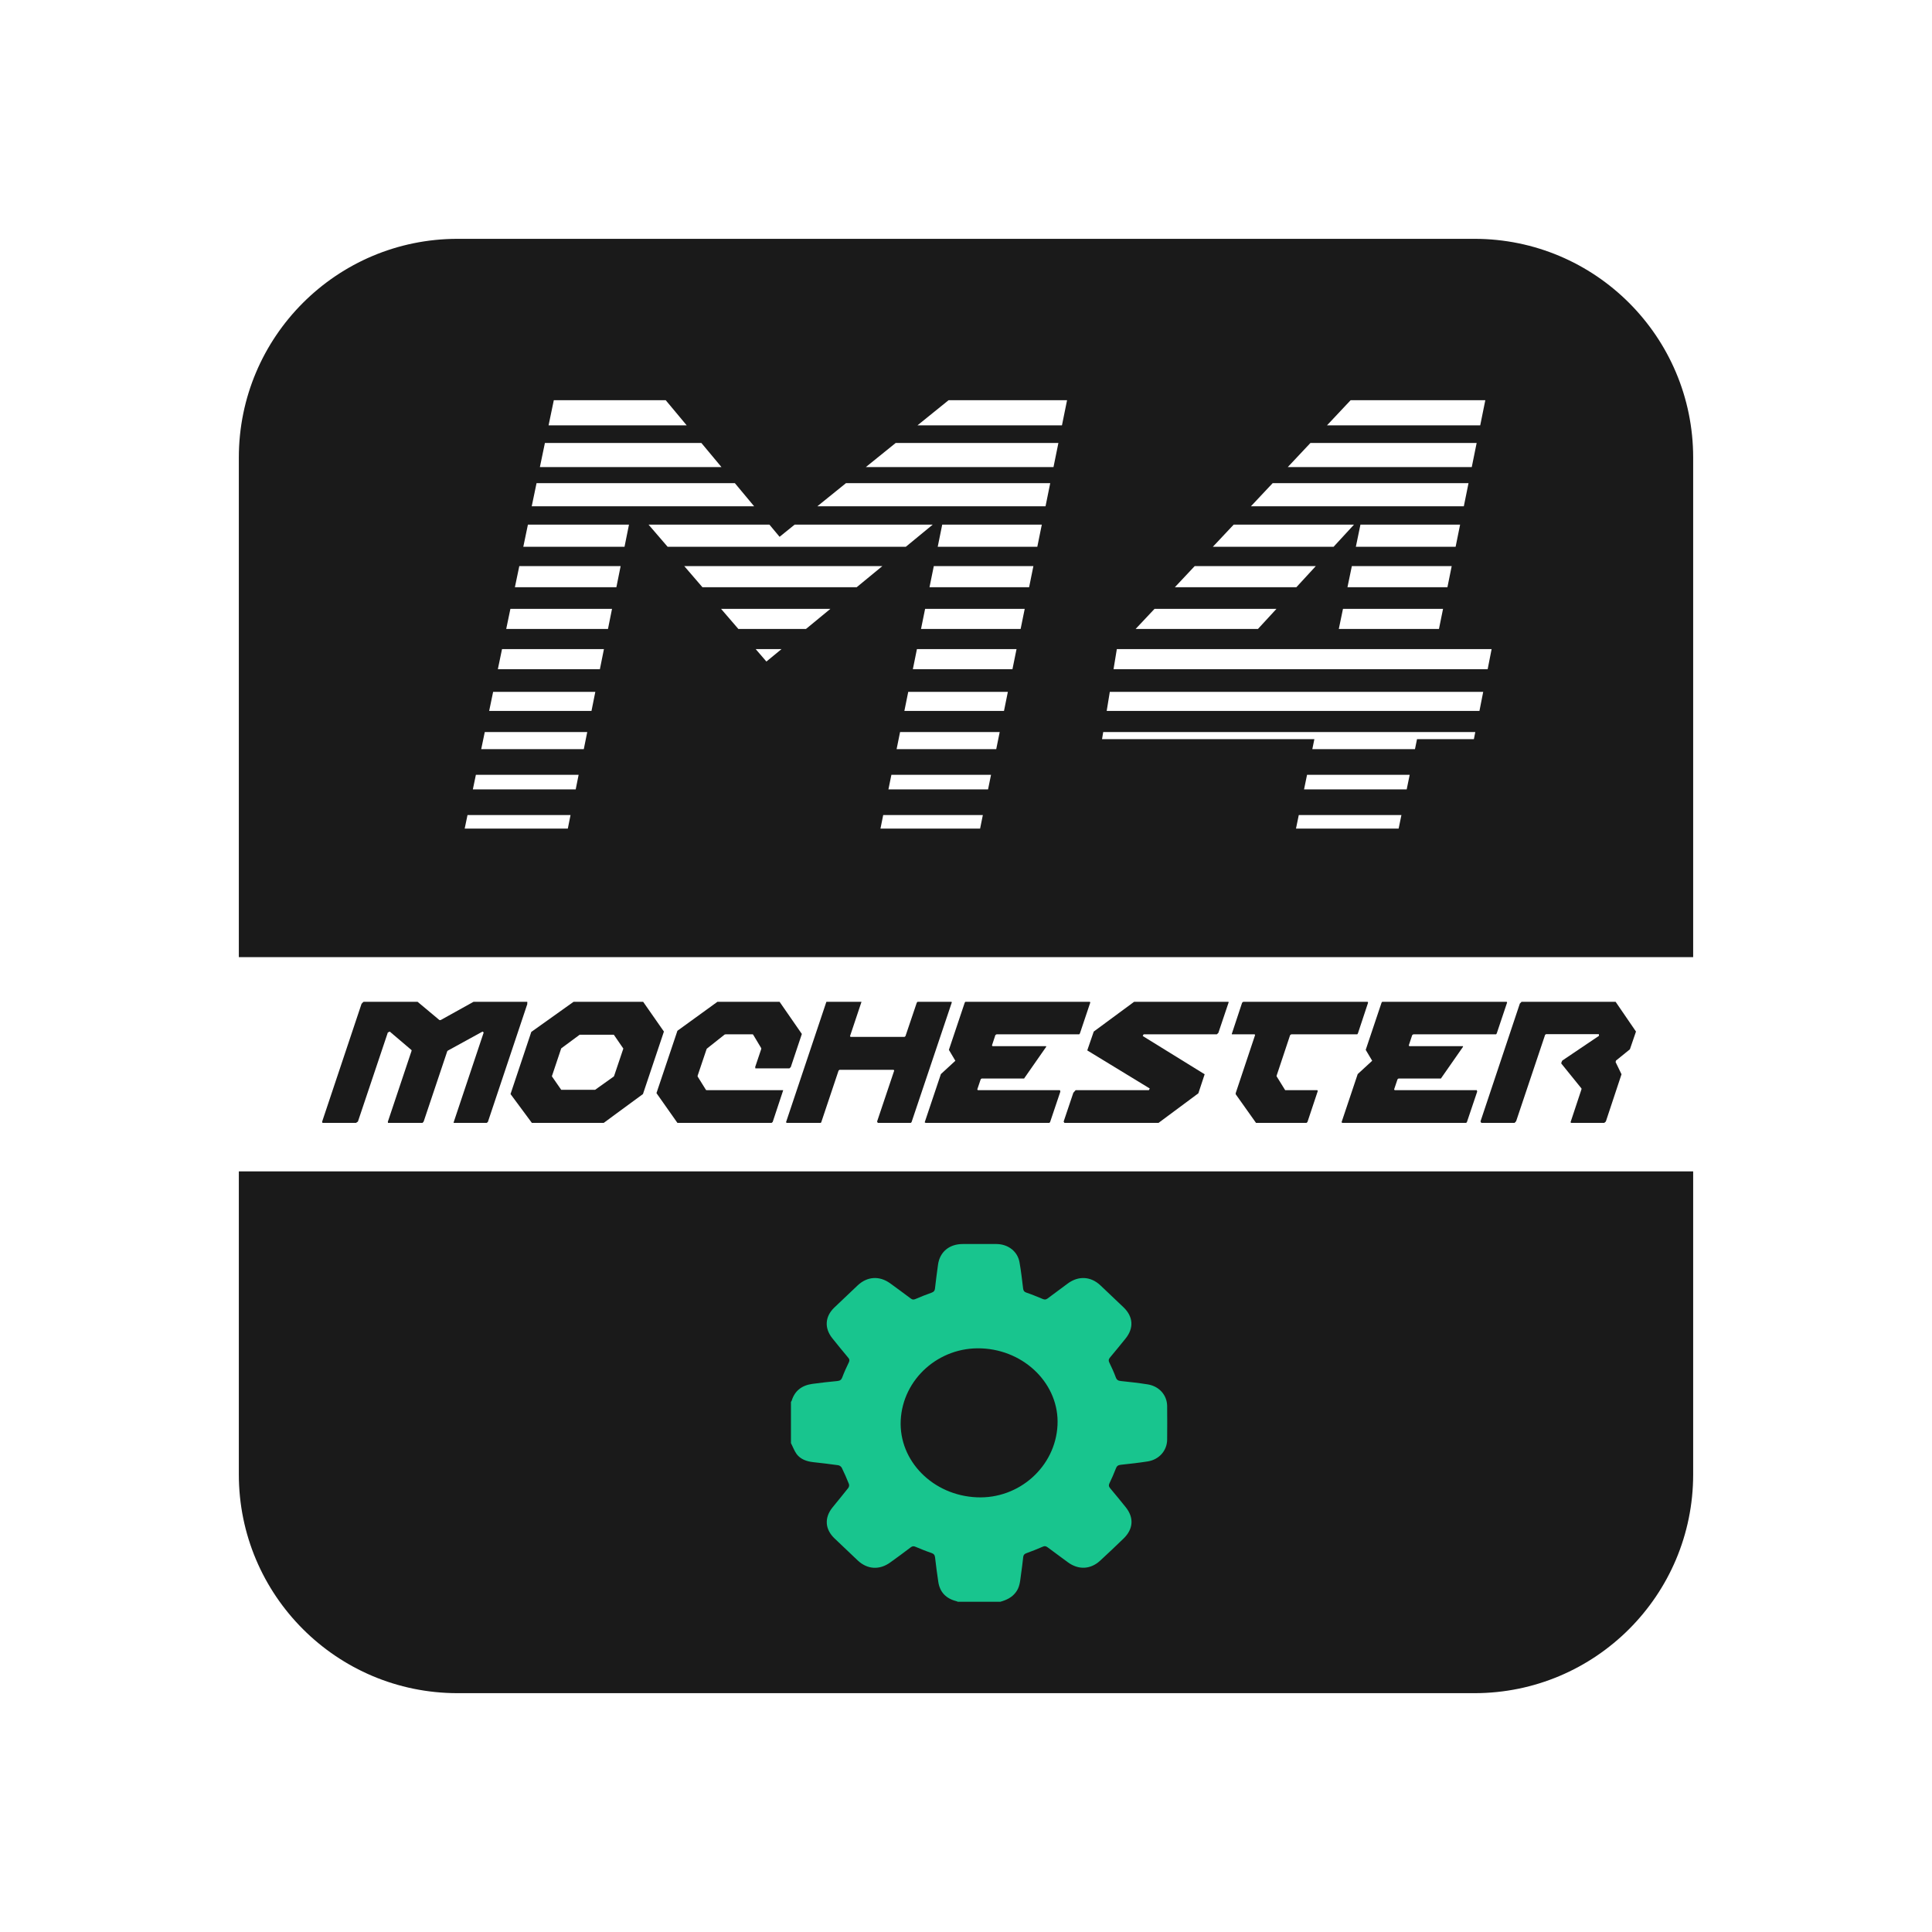
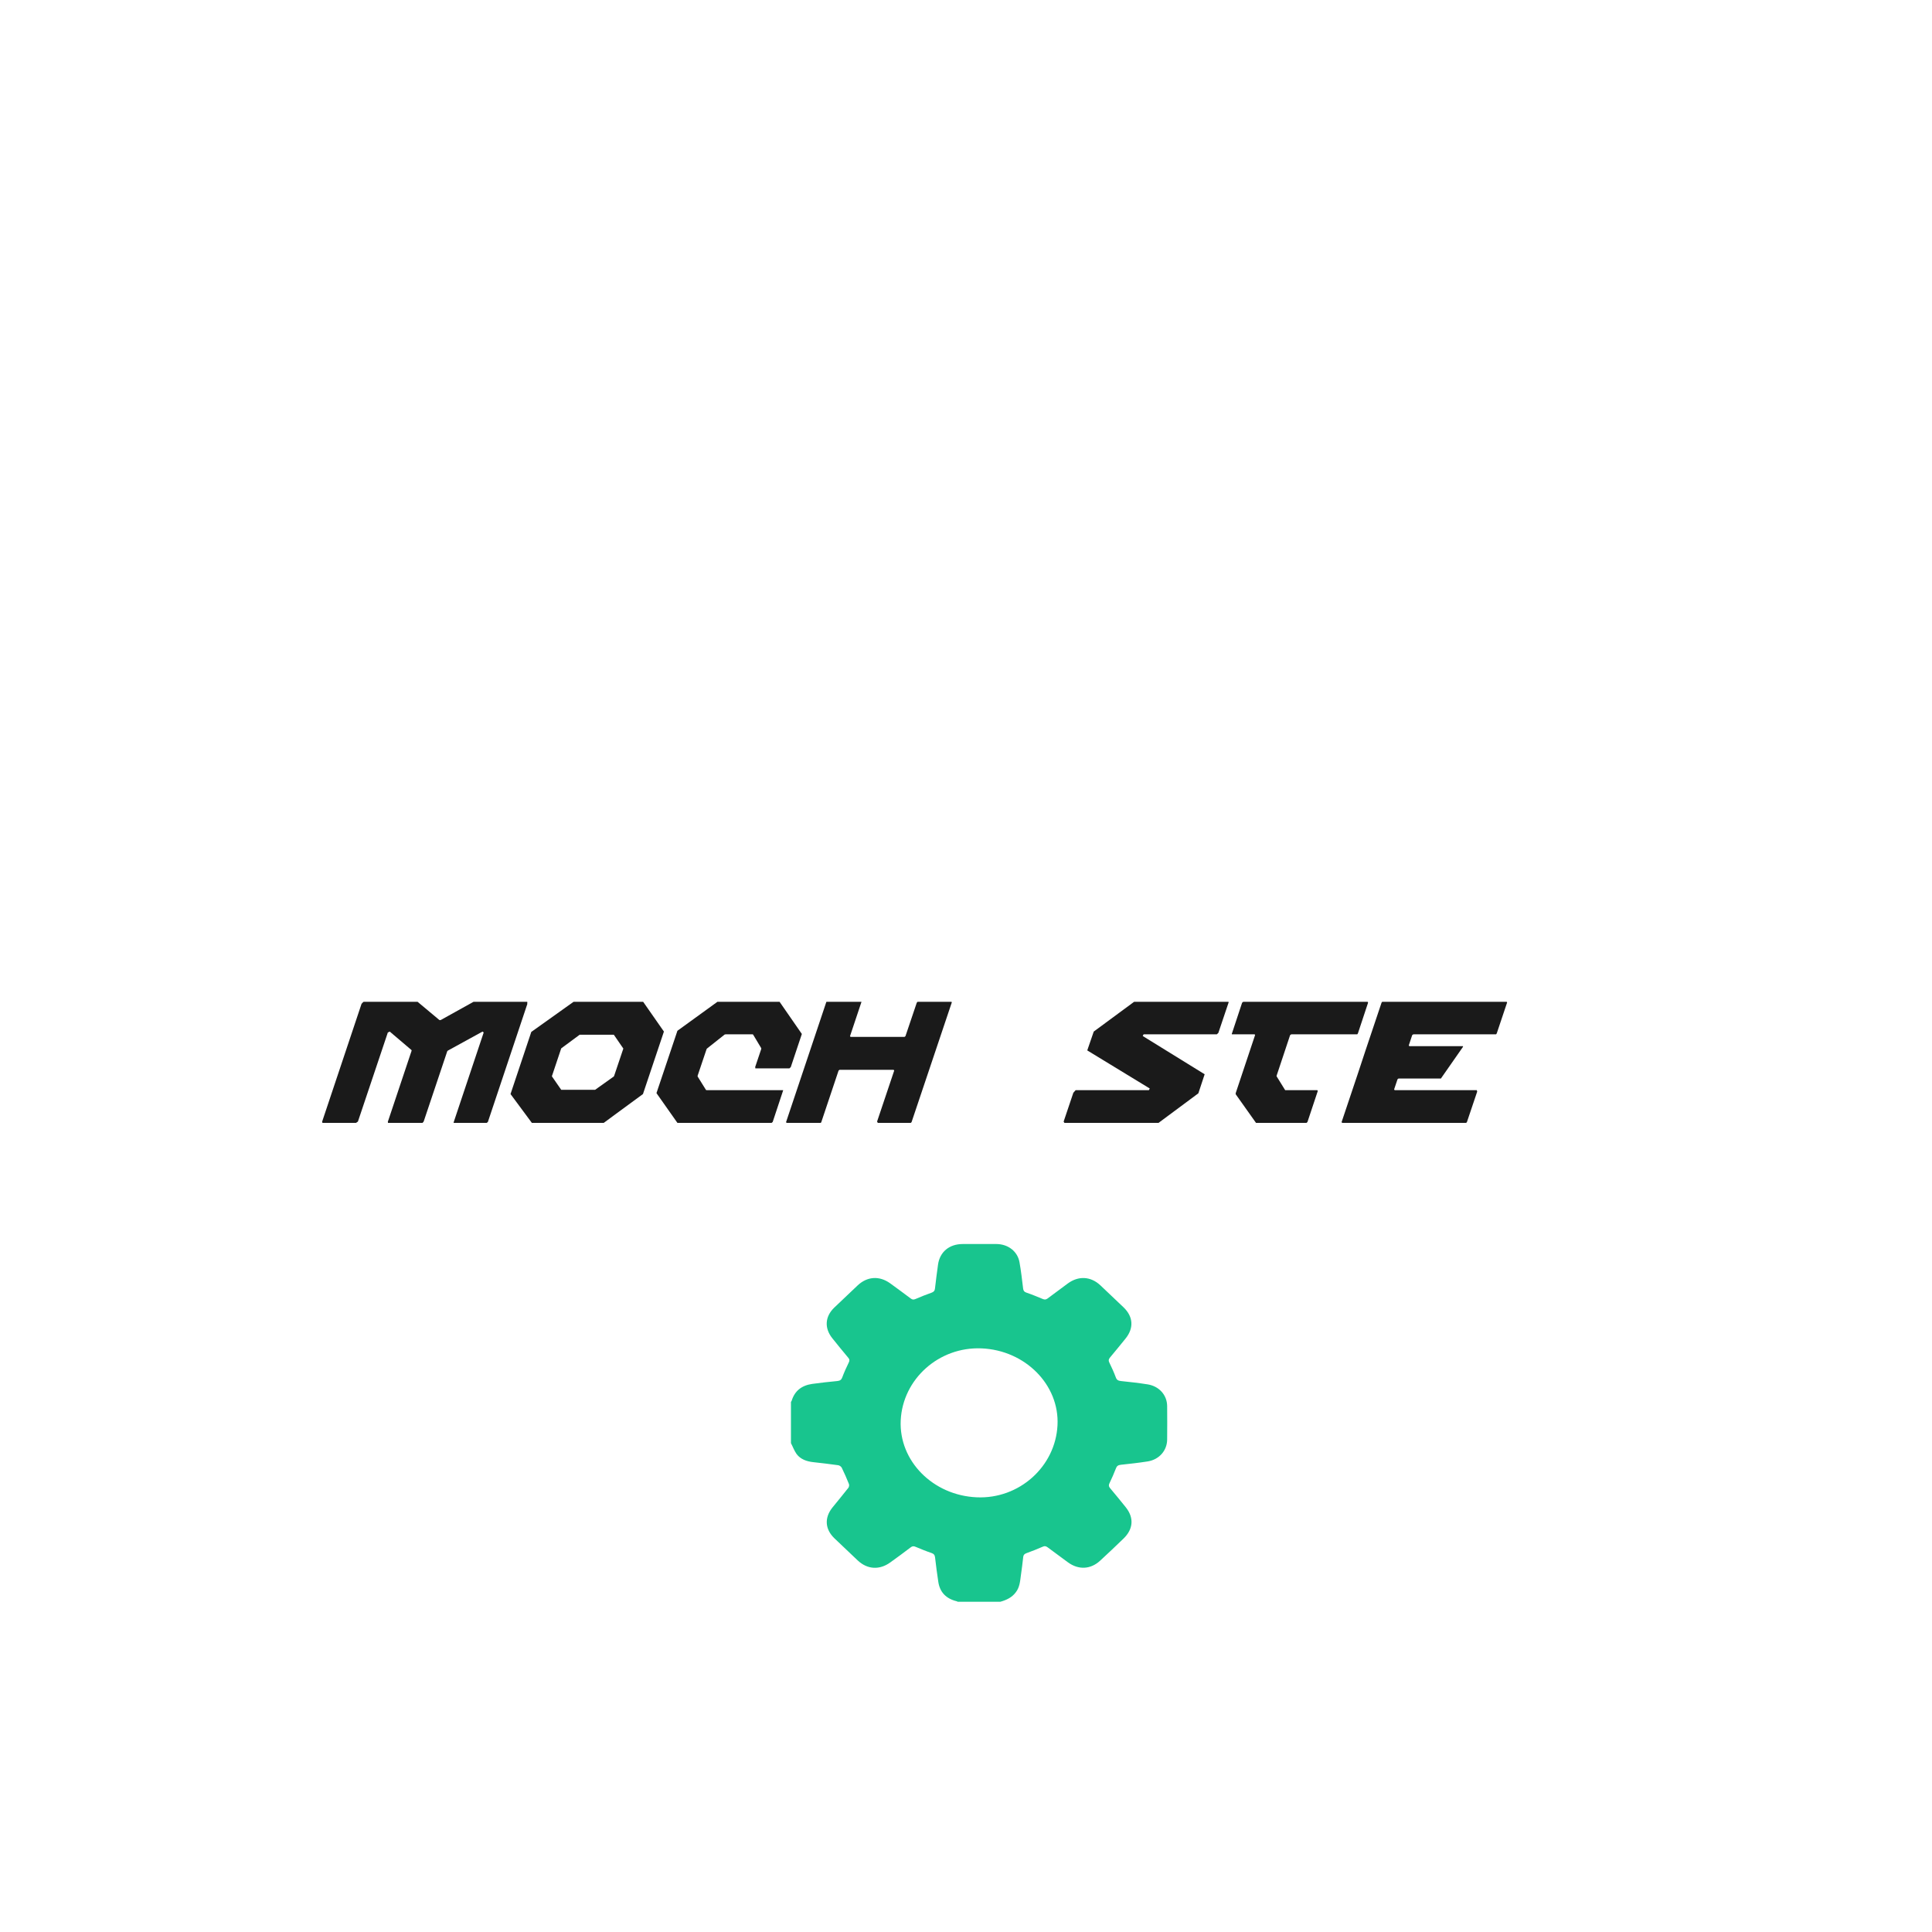
<svg xmlns="http://www.w3.org/2000/svg" width="190" height="190" viewBox="0 0 190 190" fill="none">
  <g filter="url(#filter0_d_1160_2)">
-     <path d="M20.744 41C20.744 28.156 31.156 17.744 44 17.744H144C156.844 17.744 167.256 28.156 167.256 41V141C167.256 153.844 156.844 164.256 144 164.256H44C31.156 164.256 20.744 153.844 20.744 141V41Z" fill="#1A1A1A" />
    <path fill-rule="evenodd" clip-rule="evenodd" d="M19 41C19 27.193 30.193 16 44 16H144C157.807 16 169 27.193 169 41V141C169 154.807 157.807 166 144 166H44C30.193 166 19 154.807 19 141V41ZM44 19.488C32.12 19.488 22.488 29.119 22.488 41V141C22.488 152.881 32.12 162.512 44 162.512H144C155.881 162.512 165.512 152.881 165.512 141V41C165.512 29.119 155.881 19.488 144 19.488H44Z" fill="white" />
-     <path d="M166.574 90.129H21.762V111.198H166.574V90.129Z" fill="white" />
    <path d="M30.714 106.428H34.012L34.199 106.301L37.141 97.538L37.328 97.448L39.465 99.265L39.483 99.32L37.141 106.32L37.16 106.428H40.552L40.664 106.301L42.988 99.374L43.045 99.32L46.455 97.448L46.568 97.538L43.607 106.393L43.625 106.428H46.867L46.98 106.337L50.858 94.738C50.845 94.677 50.845 94.635 50.858 94.611C50.871 94.575 50.865 94.544 50.84 94.519H45.574L42.332 96.32H42.219L40.065 94.519H34.781C34.742 94.519 34.668 94.587 34.555 94.721L30.676 106.32L30.714 106.428Z" fill="#1A1A1A" />
    <path d="M49.207 103.593L51.249 97.484L55.41 94.519H62.249L64.292 97.448L62.231 103.593L58.371 106.428H51.305L49.207 103.593ZM54.192 103.174H57.527L59.364 101.865L59.401 101.792L60.301 99.12L59.364 97.757H56.009L54.192 99.101L53.273 101.847L54.192 103.174Z" fill="#1A1A1A" />
    <path d="M69.556 94.519L65.714 97.302C65.639 97.338 65.595 97.399 65.582 97.484L63.559 103.501L65.62 106.428H74.878L74.99 106.337L75.983 103.338C76.02 103.253 76.027 103.211 76.002 103.211H68.506L68.431 103.192L67.606 101.865V101.792L68.488 99.174L68.525 99.12L70.268 97.738L70.361 97.72H73.004L73.059 97.738L73.865 99.084V99.157L73.266 100.937L73.285 101.029C73.26 101.053 73.266 101.066 73.303 101.066H76.639L76.77 100.937L77.857 97.684L75.665 94.519H69.556Z" fill="#1A1A1A" />
    <path d="M76.297 106.374L76.39 106.428H79.707L79.763 106.374L81.469 101.283L81.563 101.21H86.884L86.94 101.283L85.254 106.301L85.329 106.428H88.57L88.646 106.356L92.6 94.592L92.581 94.519H89.245C89.221 94.519 89.189 94.556 89.152 94.629L88.046 97.901L87.953 97.974H82.65L82.593 97.901L83.718 94.538V94.519H80.306C80.269 94.519 80.251 94.538 80.251 94.575L76.297 106.374Z" fill="#1A1A1A" />
-     <path d="M90.03 106.428H102.192L102.268 106.356L103.279 103.355L103.242 103.211H95.165L95.109 103.138L95.446 102.138L95.54 102.065H99.719C99.719 102.065 99.725 102.053 99.738 102.028C99.751 102.004 99.763 101.986 99.775 101.974L101.893 98.938L101.874 98.884H96.608L96.553 98.811L96.889 97.793L97.002 97.72H105.135C105.148 97.72 105.172 97.684 105.209 97.611L106.222 94.592L106.185 94.519H93.967C93.928 94.519 93.897 94.55 93.873 94.611L92.317 99.247L92.954 100.319L91.531 101.629L89.938 106.374L90.03 106.428Z" fill="#1A1A1A" />
    <path d="M118.819 97.575L119.83 94.575C119.83 94.538 119.817 94.519 119.793 94.519H110.535L106.563 97.448L105.925 99.301L112.072 103.047L111.997 103.192L111.978 103.211H104.783L104.557 103.465L103.602 106.301L103.677 106.428H112.934L116.851 103.52L117.47 101.647L111.379 97.884L111.453 97.738L111.492 97.72H118.669L118.819 97.575Z" fill="#1A1A1A" />
    <path d="M121.266 94.519H133.503L133.541 94.611L132.547 97.611C132.51 97.684 132.485 97.72 132.473 97.72H125.989L125.876 97.793L124.545 101.792V101.847L125.389 103.211H128.556L128.593 103.301L127.582 106.337L127.488 106.428H122.521L120.536 103.629C120.51 103.593 120.51 103.538 120.536 103.465L122.429 97.793L122.39 97.72H120.179C120.129 97.72 120.124 97.684 120.161 97.611L121.154 94.611L121.266 94.519Z" fill="#1A1A1A" />
-     <path d="M131.023 106.428H143.185L143.26 106.356L144.272 103.355L144.234 103.211H136.157L136.102 103.138L136.438 102.138L136.532 102.065H140.711C140.711 102.065 140.717 102.053 140.73 102.028C140.743 102.004 140.754 101.986 140.767 101.974L142.885 98.938L142.867 98.884H137.601L137.544 98.811L137.882 97.793L137.994 97.72H146.127C146.14 97.72 146.164 97.684 146.201 97.611L147.214 94.592L147.177 94.519H134.958C134.921 94.519 134.889 94.55 134.865 94.611L133.309 99.247L133.946 100.319L132.522 101.629L130.93 106.374L131.023 106.428Z" fill="#1A1A1A" />
-     <path d="M144.598 106.283L148.477 94.665C148.464 94.677 148.464 94.684 148.477 94.684C148.49 94.672 148.527 94.635 148.59 94.575L148.627 94.519H157.884L159.889 97.448L159.29 99.193L157.922 100.302L157.884 100.447L158.466 101.647L156.928 106.283C156.878 106.344 156.822 106.393 156.76 106.428H153.518C153.455 106.404 153.443 106.356 153.481 106.283L154.53 103.119V103.047L152.544 100.592C152.544 100.544 152.549 100.501 152.562 100.465L152.638 100.302L156.253 97.865L156.235 97.701H151.044L150.95 97.774L148.102 106.265L147.952 106.428H144.673L144.598 106.283Z" fill="#1A1A1A" />
+     <path d="M131.023 106.428H143.185L143.26 106.356L144.272 103.355L144.234 103.211H136.157L136.102 103.138L136.438 102.138L136.532 102.065H140.711C140.711 102.065 140.717 102.053 140.73 102.028C140.743 102.004 140.754 101.986 140.767 101.974L142.885 98.938L142.867 98.884H137.601L137.544 98.811L137.882 97.793L137.994 97.72H146.127C146.14 97.72 146.164 97.684 146.201 97.611L147.214 94.592L147.177 94.519H134.958C134.921 94.519 134.889 94.55 134.865 94.611L133.309 99.247L132.522 101.629L130.93 106.374L131.023 106.428Z" fill="#1A1A1A" />
    <path fill-rule="evenodd" clip-rule="evenodd" d="M52.949 37.829L53.464 35.357H64.469L66.53 37.829H52.949ZM52.095 41.933L52.589 39.561H67.973L69.951 41.933H52.095ZM51.292 45.791L51.766 43.517H71.27L73.165 45.791H61.23L61.22 45.781L61.219 45.791H51.292ZM50.464 49.771L50.917 47.596H60.856L60.418 49.771H50.464ZM49.636 53.752L50.069 51.675H60.035L59.617 53.752H49.636ZM48.783 57.856L49.194 55.879H59.188L58.791 57.856H48.783ZM47.96 61.812L48.371 59.835H58.393L57.995 61.812H47.96ZM47.106 65.917L47.496 64.038H57.546L57.169 65.917H47.106ZM46.324 69.675L46.674 67.994H56.751L56.413 69.675H46.324ZM45.502 73.631L45.8 72.197H55.904L55.617 73.631H45.502ZM44.699 77.489L44.977 76.153H55.109L54.841 77.489H44.699ZM95.387 77.489H85.588L85.858 76.153H95.657L95.387 77.489ZM136.547 77.489H126.452L126.727 76.153H136.821L136.547 77.489ZM137.634 72.197L137.34 73.631H127.245L127.54 72.197H137.634ZM144.085 67.994L143.947 68.692H138.355L138.153 69.675H128.058L128.26 68.692H107.379L107.494 67.994H144.085ZM144.864 64.038L144.494 65.917H107.836L108.143 64.038H144.864ZM145.691 59.835L145.302 61.812H108.509L108.833 59.835H145.691ZM140.914 55.879L140.512 57.856H130.663L131.073 55.879H140.914ZM141.765 51.675L141.345 53.752H131.514L131.945 51.675H141.765ZM142.592 47.596L142.151 49.771H132.34L132.791 47.596H142.592ZM143.419 43.517L142.958 45.791H122.019L124.157 43.517H143.419ZM144.22 39.561L143.739 41.933H125.645L127.875 39.561H144.22ZM145.071 35.357L144.571 37.829H129.502L131.826 35.357H145.071ZM92.288 35.357H103.939L103.437 37.829H89.229L92.288 35.357ZM87.088 39.561L84.151 41.933H102.605L103.087 39.561H87.088ZM102.283 43.517H82.194L79.379 45.791H101.821L102.283 43.517ZM101.455 47.596H91.661L91.219 49.771H101.013L101.455 47.596ZM100.627 51.675H90.833L90.41 53.752H100.206L100.627 51.675ZM114.537 53.752L116.489 51.675H128.399L126.488 53.752H114.537ZM99.774 55.879H89.978L89.576 57.856H99.372L99.774 55.879ZM110.679 57.856L112.539 55.879H124.531L122.71 57.856H110.679ZM98.97 59.835H89.174L88.773 61.812H98.568L98.97 59.835ZM98.117 64.038H88.32L87.939 65.917H97.736L98.117 64.038ZM97.314 67.994H87.516L87.175 69.675H96.973L97.314 67.994ZM96.461 72.197H86.663L86.371 73.631H96.169L96.461 72.197ZM78.26 57.856L80.663 55.879H69.913L71.615 57.856H78.26ZM73.317 59.835H75.857L74.371 61.058L73.317 59.835ZM68.082 53.752H83.247L85.77 51.675H66.295L68.082 53.752ZM64.656 49.771H88.083L90.726 47.596H77.146L75.667 48.792L74.67 47.596H62.783L64.656 49.771ZM130.151 49.771H118.278L120.323 47.596H132.154L130.151 49.771Z" fill="white" />
    <path d="M76.785 137.922C76.785 136.574 76.785 135.226 76.785 133.868C76.805 133.832 76.843 133.795 76.854 133.759C77.152 132.786 77.838 132.245 78.881 132.098C79.701 131.989 80.531 131.888 81.352 131.815C81.623 131.787 81.748 131.686 81.835 131.447C82.019 130.952 82.24 130.467 82.473 129.99C82.56 129.806 82.56 129.687 82.424 129.53C81.893 128.898 81.372 128.256 80.85 127.605C80.058 126.615 80.126 125.477 81.043 124.596C81.806 123.863 82.569 123.139 83.341 122.414C84.287 121.525 85.475 121.442 86.537 122.203C87.222 122.698 87.888 123.194 88.564 123.698C88.729 123.827 88.854 123.827 89.047 123.744C89.559 123.524 90.081 123.313 90.611 123.129C90.833 123.047 90.929 122.937 90.949 122.717C91.036 121.938 91.142 121.148 91.249 120.369C91.422 119.121 92.35 118.342 93.681 118.342C94.791 118.342 95.902 118.333 97.002 118.342C98.152 118.352 99.079 119.076 99.262 120.139C99.416 120.993 99.513 121.864 99.618 122.726C99.647 122.928 99.716 123.047 99.938 123.12C100.478 123.303 101.01 123.524 101.54 123.744C101.733 123.827 101.858 123.817 102.023 123.698C102.679 123.203 103.346 122.707 104.012 122.221C105.064 121.451 106.262 121.515 107.208 122.396C107.98 123.12 108.743 123.844 109.506 124.579C110.451 125.495 110.52 126.615 109.689 127.641C109.187 128.265 108.674 128.889 108.153 129.513C108.018 129.677 107.999 129.806 108.096 129.999C108.327 130.475 108.549 130.961 108.733 131.457C108.82 131.704 108.965 131.787 109.225 131.815C110.113 131.906 110.992 132.007 111.871 132.145C113 132.328 113.773 133.199 113.782 134.281C113.792 135.382 113.792 136.473 113.782 137.573C113.773 138.655 113 139.537 111.88 139.72C111.001 139.858 110.113 139.958 109.235 140.05C108.955 140.078 108.82 140.178 108.733 140.435C108.549 140.921 108.337 141.389 108.115 141.856C108.018 142.049 108.028 142.177 108.164 142.343C108.685 142.957 109.187 143.581 109.699 144.213C110.538 145.25 110.461 146.369 109.495 147.305C108.743 148.029 107.989 148.753 107.217 149.46C106.271 150.349 105.074 150.413 104.022 149.643C103.355 149.156 102.689 148.662 102.023 148.166C101.858 148.047 101.733 148.019 101.54 148.111C101.019 148.34 100.478 148.551 99.947 148.744C99.754 148.817 99.658 148.9 99.629 149.102C99.562 149.716 99.484 150.331 99.397 150.936C99.32 151.513 99.281 152.101 98.895 152.595C98.519 153.1 97.978 153.357 97.379 153.522C95.979 153.522 94.579 153.522 93.189 153.522C93.151 153.504 93.102 153.476 93.064 153.468C92.03 153.21 91.432 152.578 91.278 151.578C91.152 150.78 91.055 149.973 90.958 149.166C90.929 148.928 90.842 148.808 90.602 148.726C90.081 148.551 89.569 148.34 89.067 148.13C88.864 148.038 88.729 148.038 88.555 148.176C87.899 148.68 87.232 149.166 86.556 149.652C85.494 150.423 84.306 150.349 83.361 149.469C82.588 148.744 81.826 148.019 81.063 147.286C80.126 146.387 80.058 145.259 80.869 144.25C81.39 143.608 81.922 142.967 82.433 142.316C82.502 142.224 82.531 142.041 82.482 141.93C82.269 141.398 82.038 140.866 81.786 140.352C81.728 140.233 81.564 140.114 81.439 140.096C80.618 139.977 79.788 139.885 78.968 139.793C78.32 139.72 77.731 139.509 77.346 139.004C77.105 138.665 76.969 138.271 76.785 137.922ZM95.062 143.251C99.224 143.434 102.795 140.242 102.999 136.161C103.201 132.19 99.822 128.779 95.516 128.604C91.335 128.431 87.772 131.621 87.579 135.693C87.396 139.673 90.746 143.067 95.062 143.251Z" fill="#18C58E" />
  </g>
  <defs>
    <filter id="filter0_d_1160_2" x="0" y="0" width="190" height="190" filterUnits="userSpaceOnUse" color-interpolation-filters="sRGB">
      <feFlood flood-opacity="0" result="BackgroundImageFix" />
      <feColorMatrix in="SourceAlpha" type="matrix" values="0 0 0 0 0 0 0 0 0 0 0 0 0 0 0 0 0 0 127 0" result="hardAlpha" />
      <feOffset dx="1" dy="4" />
      <feGaussianBlur stdDeviation="10" />
      <feComposite in2="hardAlpha" operator="out" />
      <feColorMatrix type="matrix" values="0 0 0 0 0 0 0 0 0 0 0 0 0 0 0 0 0 0 0.47 0" />
      <feBlend mode="normal" in2="BackgroundImageFix" result="effect1_dropShadow_1160_2" />
      <feBlend mode="normal" in="SourceGraphic" in2="effect1_dropShadow_1160_2" result="shape" />
    </filter>
  </defs>
</svg>